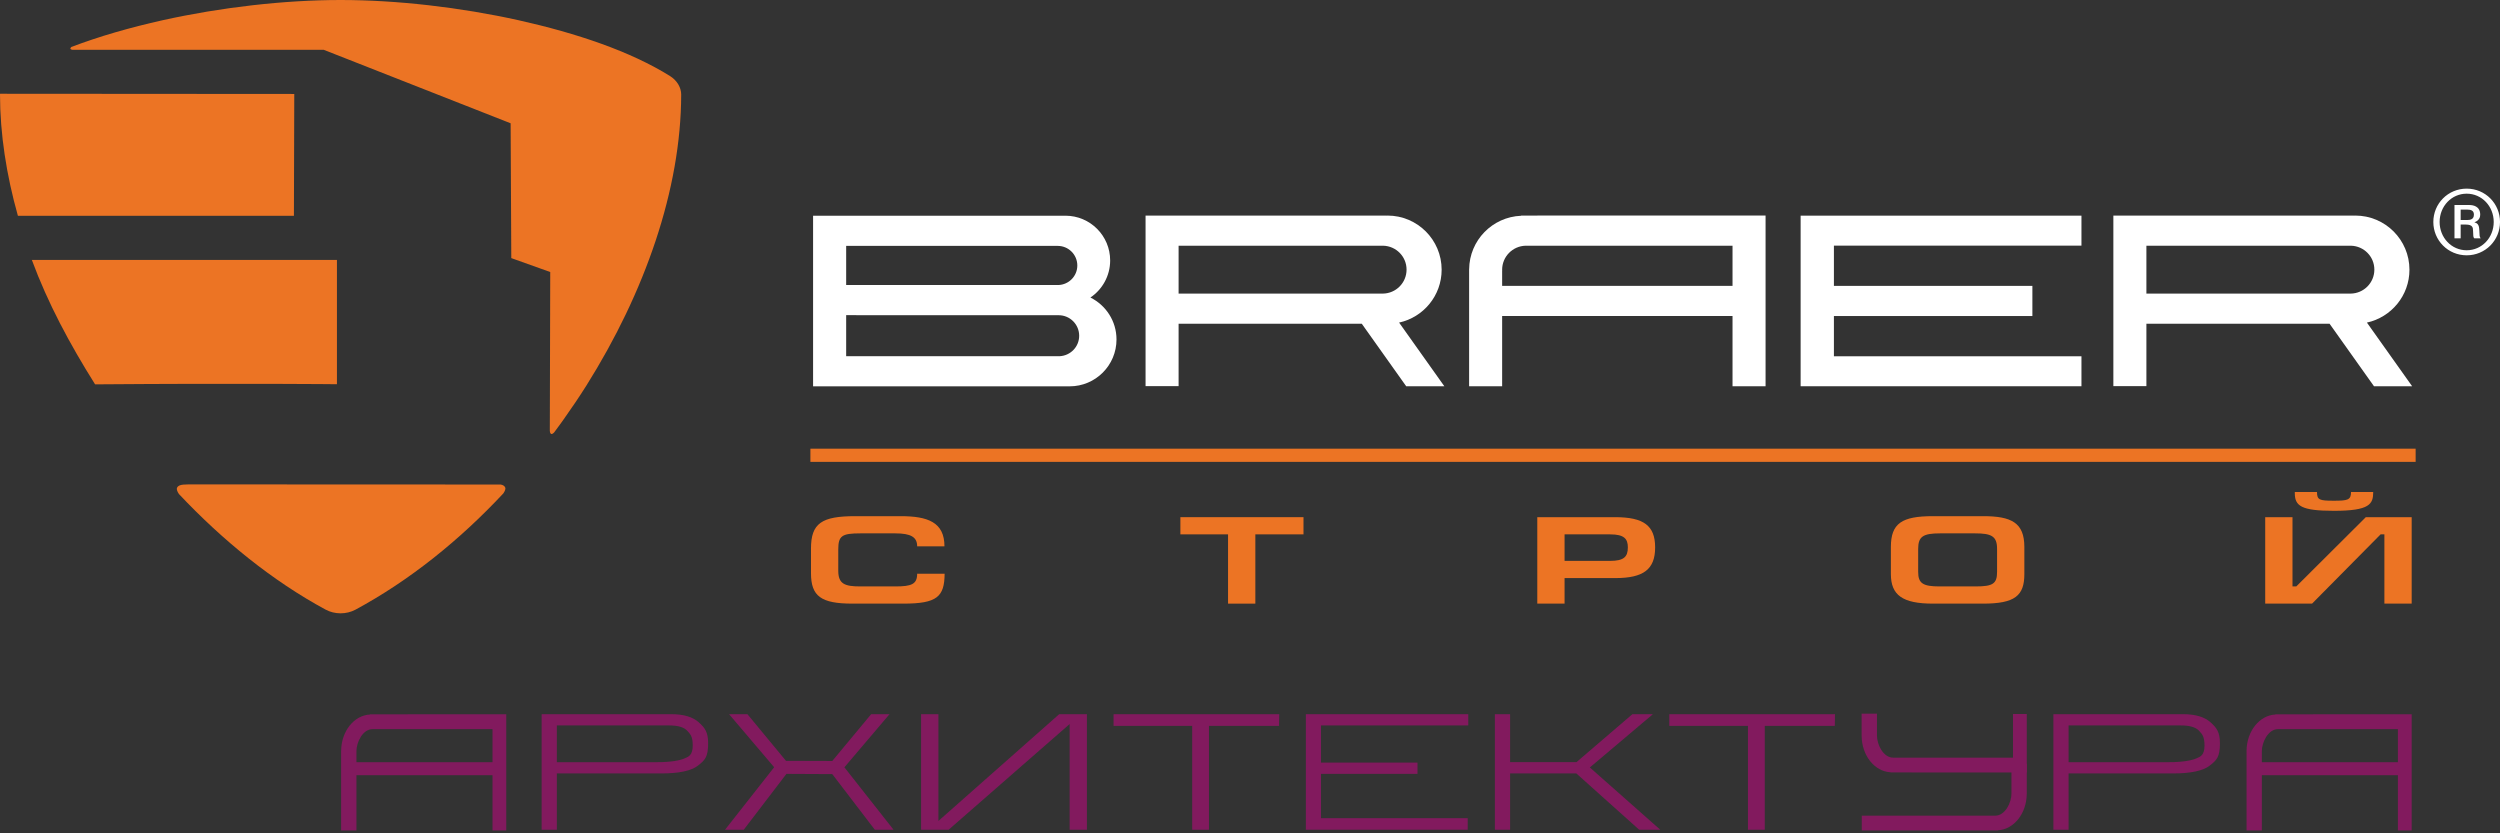
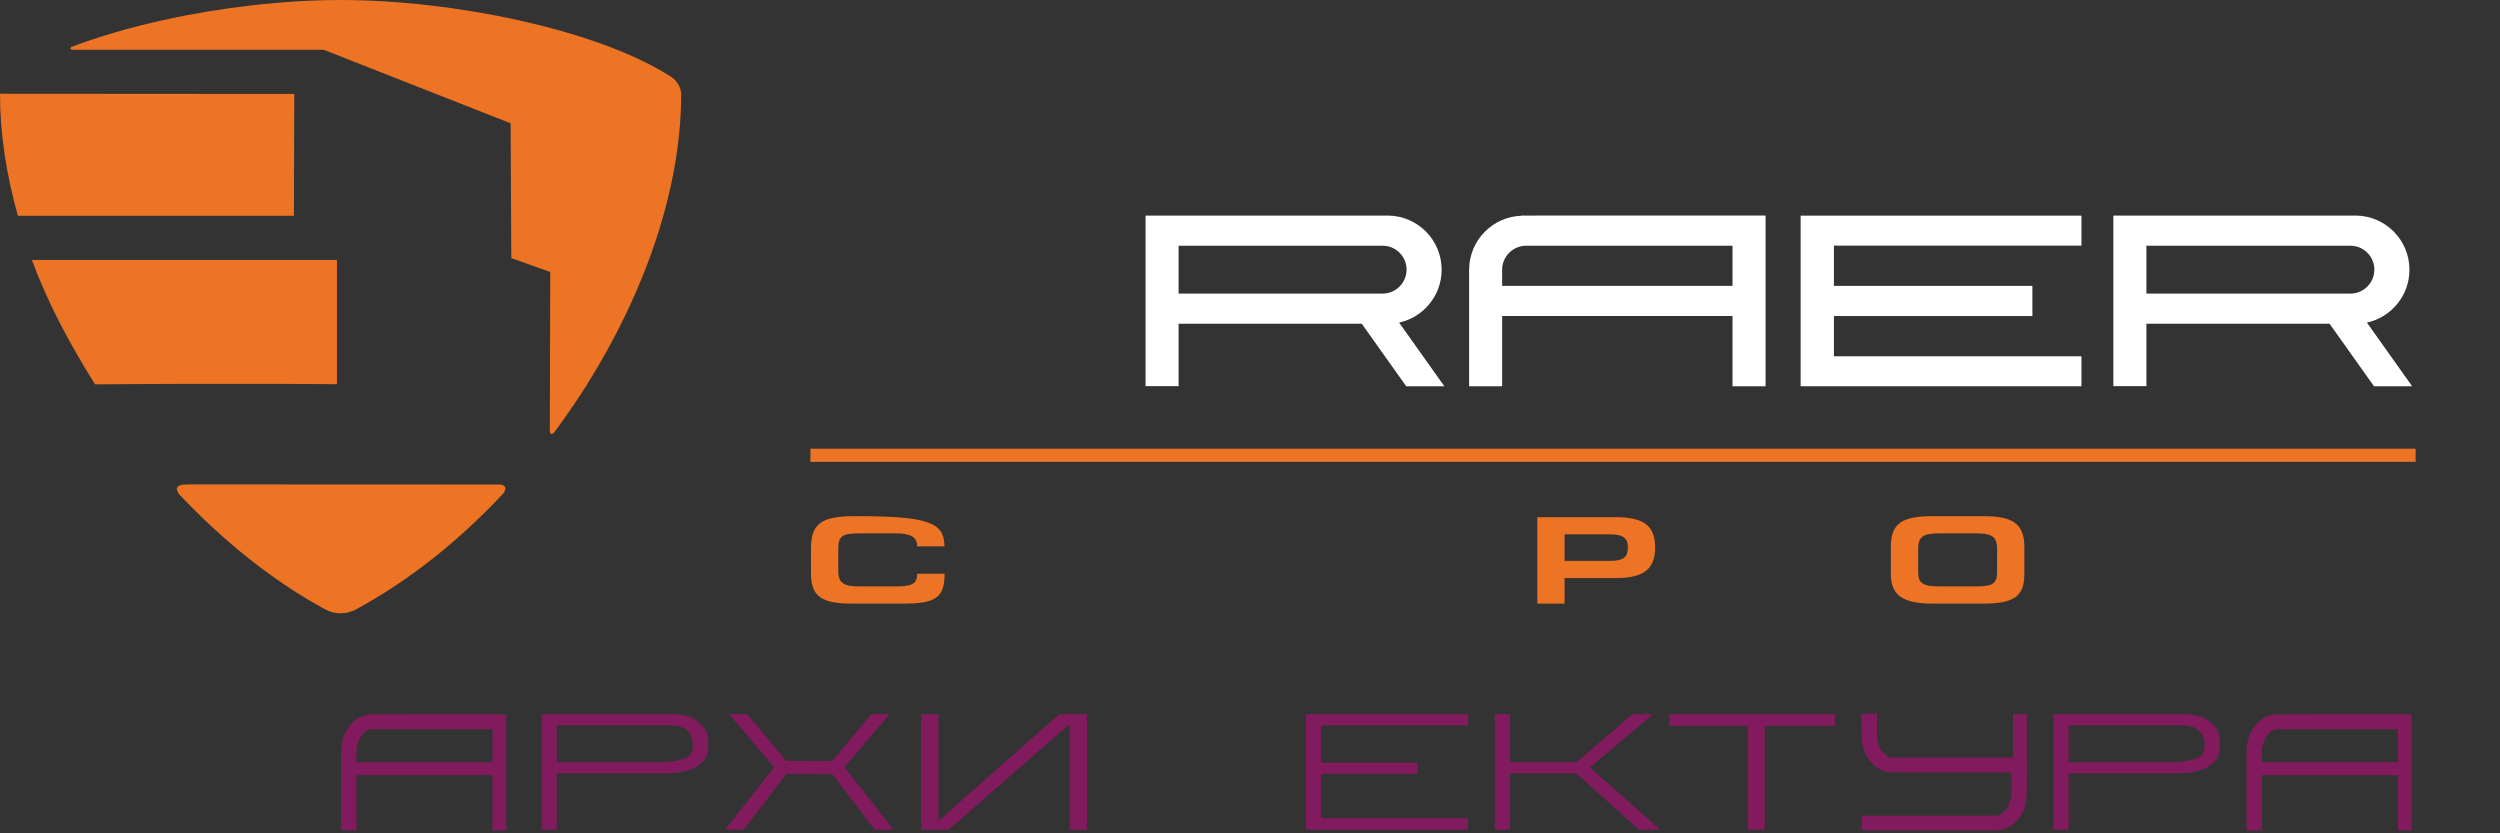
<svg xmlns="http://www.w3.org/2000/svg" width="678" height="226" viewBox="0 0 678 226" fill="none">
  <rect x="0" y="0" width="678" height="226" fill="#333333" stroke="none" />
  <path d="M96.665 206.717V203.885H96.681C96.681 203.829 96.665 203.787 96.665 203.743V203.715C96.665 201.295 98.36 197.737 101.068 197.737H133.565V206.717H96.665ZM100.358 193.72V193.776C96.027 193.977 92.554 198.308 92.518 203.639H92.51V225.225H96.665V210.239H133.565V225.225H137.295V193.712L100.358 193.72" fill="#821A5E" />
  <path d="M613.412 206.717V203.885H613.428C613.428 203.829 613.412 203.787 613.412 203.743V203.715C613.412 201.295 615.111 197.737 617.815 197.737H650.308V206.717H613.412ZM617.104 193.72V193.776C612.777 193.977 609.296 198.308 609.265 203.639H609.261V225.225H613.412V210.239H650.308V225.225H654.045V193.712L617.104 193.72" fill="#821A5E" />
  <path d="M504.908 225.227L541.816 225.223V225.17C546.139 224.964 549.616 220.637 549.656 215.301H549.66V207.146H545.508V215.057H545.485C545.485 215.109 545.508 215.157 545.508 215.199V215.233C545.508 217.646 543.815 221.211 541.105 221.211H504.908V225.227Z" fill="#821A5E" />
  <path d="M545.929 196.489V205.475H513.437C510.727 205.475 509.032 201.913 509.032 199.496V199.465C509.032 199.421 509.047 199.376 509.047 199.32H509.032V193.539H504.873V199.568H504.88C504.912 204.9 508.389 209.231 512.716 209.439V209.483L549.66 209.489V193.631H545.929V196.489" fill="#821A5E" />
  <path d="M151.013 209.752V225.021H146.893V193.684H182.007C185.36 193.684 187.841 194.411 189.468 195.863C191.092 197.313 192.048 198.462 192.048 201.56C192.048 205.357 191.159 206.146 189.309 207.615C187.447 209.083 184.033 209.752 179.427 209.752H151.013ZM151.013 206.701H178.275C181.895 206.701 184.352 206.243 185.624 205.692C186.649 205.25 187.869 204.903 187.869 202.209C187.869 199.743 187.275 199.152 186.381 198.182C185.492 197.217 183.853 196.735 181.464 196.735H151.013V206.701Z" fill="#821A5E" />
  <path d="M561.005 209.752V225.021H556.881V193.684H592.003C595.349 193.684 597.837 194.411 599.461 195.863C601.084 197.313 602.045 198.462 602.045 201.56C602.045 205.357 601.152 206.146 599.301 207.615C597.439 209.083 594.025 209.752 589.42 209.752H561.005ZM561.005 206.701H588.279C591.88 206.701 594.348 206.243 595.612 205.692C596.647 205.25 597.863 204.903 597.863 202.209C597.863 199.743 597.268 199.152 596.379 198.182C595.481 197.217 593.841 196.735 591.457 196.735H561.005V206.701Z" fill="#821A5E" />
  <path d="M202.699 193.687L213.159 206.34L225.712 206.379L236.257 193.687H241.235L228.999 208.095L242.327 225.02H237.245L225.712 209.936L213.283 209.874L201.705 225.02H196.628L209.952 208.075L197.725 193.687H202.699" fill="#821A5E" />
  <path d="M249.8 193.687H254.497V222.643L287.255 193.687H294.772V225.02H290.087V196.358L257.273 225.02H249.8V193.687Z" fill="#821A5E" />
-   <path d="M323.323 225.021V196.858H301.999V193.688H346.927L346.871 196.858H327.876V225.021H323.323Z" fill="#821A5E" />
  <path d="M474.043 225.021V196.858H452.713V193.688H497.651L497.599 196.858H478.604V225.021H474.043Z" fill="#821A5E" />
  <path d="M358.245 206.817H384.423V209.868H358.245V221.891H398.041V225.021H354.147V193.688H398.193V196.735H358.245V206.817Z" fill="#821A5E" />
  <path d="M409.539 193.687V206.695H427.536L442.705 193.687H448.268L431.164 208.135L450.259 225.02H444.54L427.484 209.741H409.539V225.02H405.411V193.687H409.539Z" fill="#821A5E" />
  <path d="M0 25.629C0 25.503 0.017 25.559 0.024 25.428L79.808 25.484L79.709 58.532H4.857C1.728 47.419 0.017 36.324 0 25.629Z" fill="#EC7424" />
  <path d="M25.788 104.237C18.87 93.228 12.95 82.167 8.639 70.501H91.379V104.201C91.379 104.201 65.836 103.919 25.788 104.237" fill="#EC7424" />
  <path d="M96.41 165.34C95.213 165.987 93.796 166.333 92.368 166.333C90.95 166.333 89.527 165.987 88.321 165.335C73.885 157.545 60.325 146.509 48.532 133.985C48.086 133.336 47.818 132.701 48.03 132.251C48.519 131.218 50.339 131.39 52.835 131.368L135.776 131.403C136.367 131.518 136.787 131.737 136.987 132.156C137.201 132.556 136.948 133.167 136.508 133.808C124.613 146.532 111.073 157.428 96.41 165.34Z" fill="#EC7424" />
  <path d="M159.045 104.537C157.091 107.635 155.035 110.678 152.905 113.674C152.681 113.983 152.475 114.275 152.272 114.563C151.619 115.472 150.959 116.371 150.288 117.271C149.984 117.586 149.721 117.757 149.501 117.69C149.257 117.603 149.156 117.291 149.108 116.832L149.115 114.394C149.123 114.002 149.125 113.588 149.12 113.143L149.225 73.775L138.663 69.997L138.481 33.435L87.79 13.505H19.603C19.31 13.444 19.111 13.356 19.101 13.232C19.067 13.072 19.166 12.908 19.346 12.74C26.906 9.857 35.3 7.453 44.163 5.473C60.009 1.972 77.032 0.012 92.376 2.4309e-05C107.706 0.012 124.728 1.972 140.593 5.476C156.503 9.035 170.98 13.933 181.72 20.629C183.749 21.921 184.744 23.868 184.739 25.648C184.7 51.343 174.873 79.353 159.045 104.537" fill="#EC7424" />
-   <path d="M295.721 80.691C298.949 78.512 301.075 74.817 301.075 70.627C301.075 63.929 295.644 58.499 288.943 58.499C288.888 58.499 220.508 58.509 220.508 58.509V104.773H289.995V104.767C290.025 104.767 290.059 104.773 290.092 104.773C297.108 104.773 302.795 99.085 302.795 92.064C302.795 87.075 299.909 82.767 295.721 80.691ZM229.481 66.684C229.481 66.684 286.82 66.687 286.852 66.687C289.788 66.687 292.168 69.067 292.168 72.001C292.168 74.875 289.881 77.2 287.032 77.3H229.481V66.684ZM287.431 96.6H229.481V85.473L287.117 85.487C290.185 85.495 292.673 87.985 292.673 91.059C292.673 94.026 290.351 96.426 287.431 96.6Z" fill="white" />
  <path d="M381.36 104.75H391.703L379.437 87.484C386.037 86.045 390.973 80.176 390.973 73.143C390.973 65.036 384.399 58.463 376.289 58.463C376.156 58.463 376.033 58.481 375.903 58.484V58.463H310.677V104.728H319.636V87.796H369.313L381.36 104.75ZM319.636 66.639H375.119C378.635 66.727 381.459 69.587 381.459 73.124C381.459 76.688 378.591 79.576 375.037 79.624H319.636V66.639" fill="white" />
  <path d="M643.825 104.75H654.172L641.907 87.484C648.504 86.045 653.443 80.176 653.443 73.143C653.443 65.036 646.869 58.463 638.755 58.463C638.627 58.463 638.5 58.481 638.371 58.484V58.463H573.144V104.728H582.103V87.796H631.779L643.825 104.75ZM582.103 66.639H637.587C641.101 66.727 643.925 69.587 643.925 73.124C643.925 76.688 641.059 79.576 637.505 79.624H582.103V66.639" fill="white" />
  <path d="M412.515 58.463V58.517C404.731 58.829 398.507 65.181 398.431 73.024H398.423V104.75H407.381V85.707H469.861V104.75H478.823V58.448L412.515 58.463ZM407.381 77.531V73.384H407.403C407.4 73.311 407.384 73.239 407.381 73.168V73.14C407.389 69.591 410.231 66.72 413.763 66.637H469.861V77.531H407.381" fill="white" />
  <path d="M564.491 96.624H497.355V85.707H551.183V77.531H497.355V66.616H564.491V58.487H488.331V104.751H564.491V96.624" fill="white" />
-   <path d="M659.919 60.199C659.919 65.187 663.897 69.241 668.961 69.241C674.025 69.241 678.004 65.187 678.004 60.199C678.004 55.212 674.025 51.156 668.961 51.156C663.897 51.156 659.919 55.212 659.919 60.199ZM661.625 60.199C661.625 55.936 664.852 52.525 668.961 52.525C673.069 52.525 676.297 55.936 676.297 60.199C676.297 64.463 673.069 67.872 668.961 67.872C664.852 67.872 661.625 64.463 661.625 60.199ZM665.655 64.641H667.332V60.899H668.701C670.615 60.899 670.667 61.748 670.692 62.576C670.745 64.076 670.717 64.28 671.029 64.641H672.759C672.396 64.153 672.476 63.893 672.396 62.499C672.347 61.593 672.268 60.561 671.107 60.329V60.276C672.448 59.736 672.631 58.829 672.631 58.212C672.631 55.859 670.615 55.6 669.659 55.6H665.655V64.641ZM667.332 56.841H669.091C670.176 56.841 670.925 57.127 670.925 58.212C670.925 58.853 670.667 59.657 669.269 59.657H667.332V56.841Z" fill="white" />
-   <path d="M256.181 155.596C256.137 161.844 254.131 163.704 244.991 163.704H231.217C222.659 163.704 219.94 161.709 219.94 155.427V148.769C219.94 141.911 222.836 139.985 231.931 139.985H244.235C251.545 139.985 256.137 141.574 256.137 148.162H248.736C248.736 145.696 247.087 144.648 242.808 144.648H233.313C228.364 144.648 227.339 145.289 227.339 148.974V154.784C227.339 158.365 229.077 159.04 233.313 159.04H242.808C247.221 159.04 248.736 158.433 248.736 155.596H256.181Z" fill="#EC7424" />
-   <path d="M353.509 140.256V144.919H340.448V163.704H333.048V144.919H320.12V140.256H353.509Z" fill="#EC7424" />
+   <path d="M256.181 155.596C256.137 161.844 254.131 163.704 244.991 163.704H231.217C222.659 163.704 219.94 161.709 219.94 155.427V148.769C219.94 141.911 222.836 139.985 231.931 139.985C251.545 139.985 256.137 141.574 256.137 148.162H248.736C248.736 145.696 247.087 144.648 242.808 144.648H233.313C228.364 144.648 227.339 145.289 227.339 148.974V154.784C227.339 158.365 229.077 159.04 233.313 159.04H242.808C247.221 159.04 248.736 158.433 248.736 155.596H256.181Z" fill="#EC7424" />
  <path d="M424.311 152.113H436.657C440.403 152.113 441.472 150.999 441.472 148.467C441.472 146.168 440.537 144.919 436.657 144.919H424.311V152.113ZM424.311 163.704H416.911V140.256H437.995C445.797 140.256 448.873 142.552 448.873 148.467C448.873 154.412 445.709 156.776 438.085 156.776H424.311V163.704" fill="#EC7424" />
  <path d="M526.001 159.04H535.811C540.536 159.04 541.604 158.264 541.604 155.088V148.836C541.604 145.424 540.091 144.648 535.676 144.648H526.136C521.5 144.648 520.208 145.527 520.208 148.87V155.121C520.208 158.197 521.5 159.04 526.001 159.04V159.04ZM537.816 163.704H524.219C515.929 163.704 512.807 161.372 512.807 155.696V148.331C512.807 141.911 515.793 139.985 524.219 139.985H537.816C545.483 139.985 549.004 141.741 549.004 148.331V155.696C549.004 161.541 546.464 163.704 537.816 163.704" fill="#EC7424" />
-   <path d="M632.959 138.533C624.045 138.533 622.351 137.18 622.351 133.733V133.431H628.368C628.368 135.593 629.037 135.796 632.959 135.796C636.704 135.796 637.596 135.593 637.596 133.431H643.613C643.613 136.708 642.679 138.533 632.959 138.533ZM621.727 159.04H622.751L641.608 140.256H654.045V163.704H646.647V144.919H645.62L627.031 163.704H614.325V140.256H621.727V159.04" fill="#EC7424" />
  <path d="M219.781 125.257H655.121V121.683H219.781V125.257Z" fill="#EC7424" />
</svg>